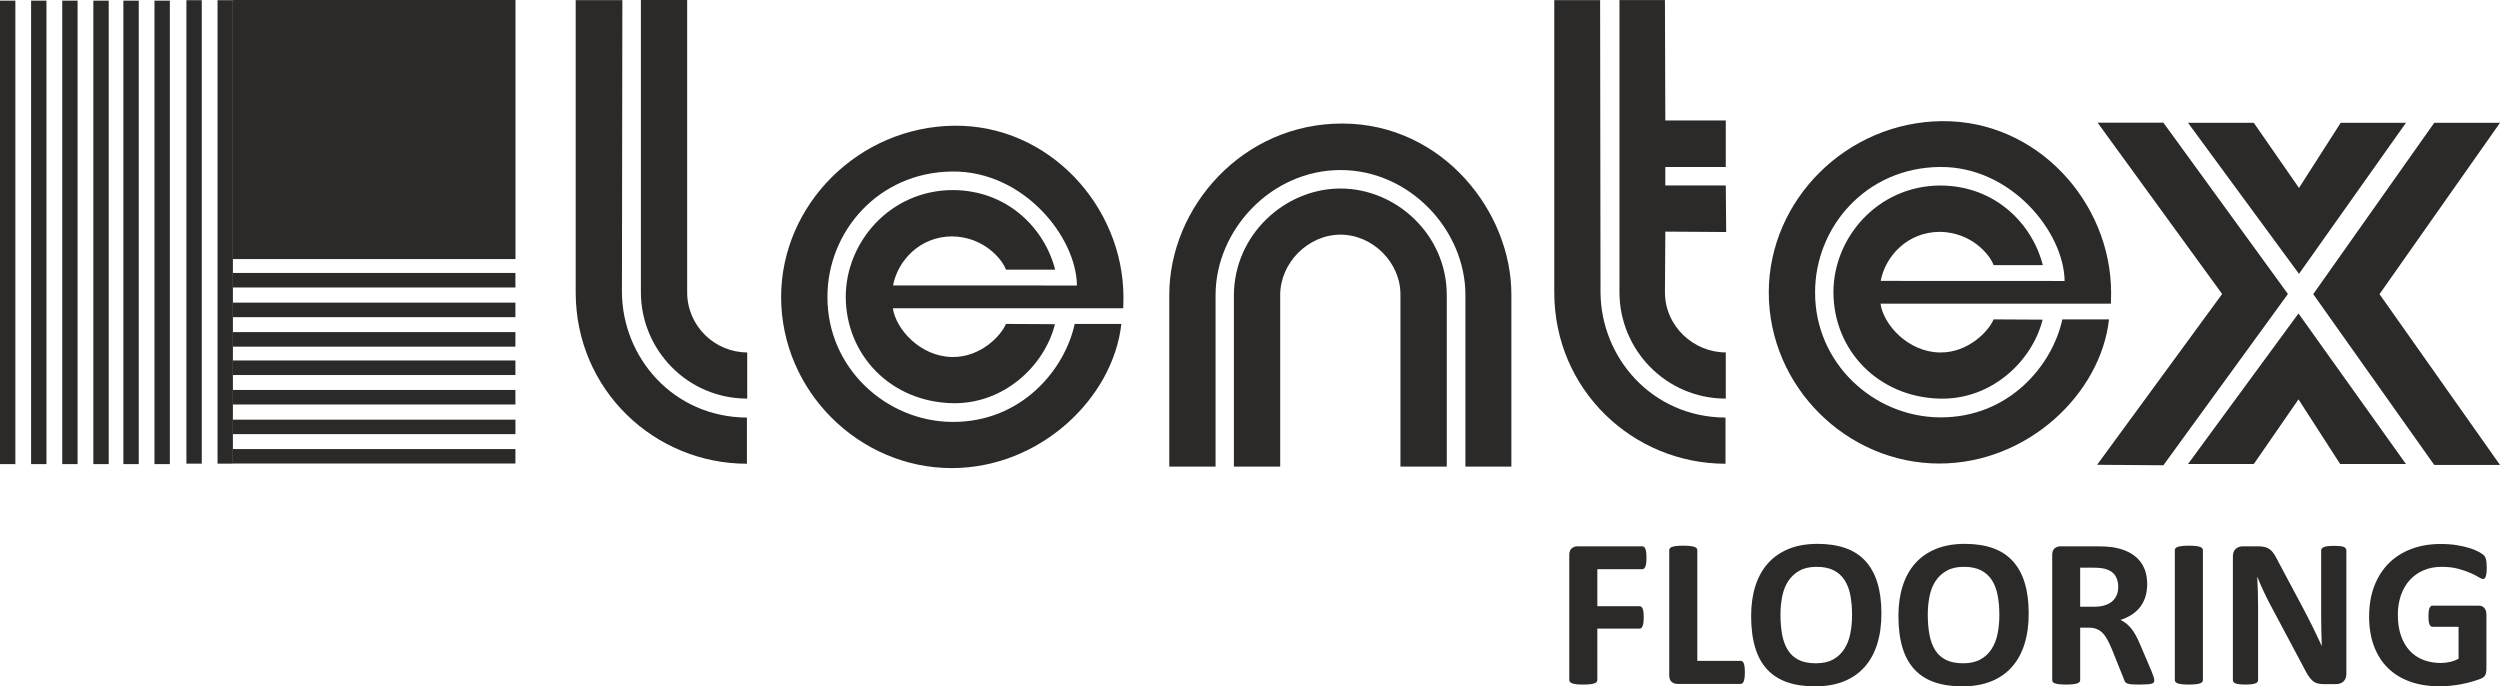
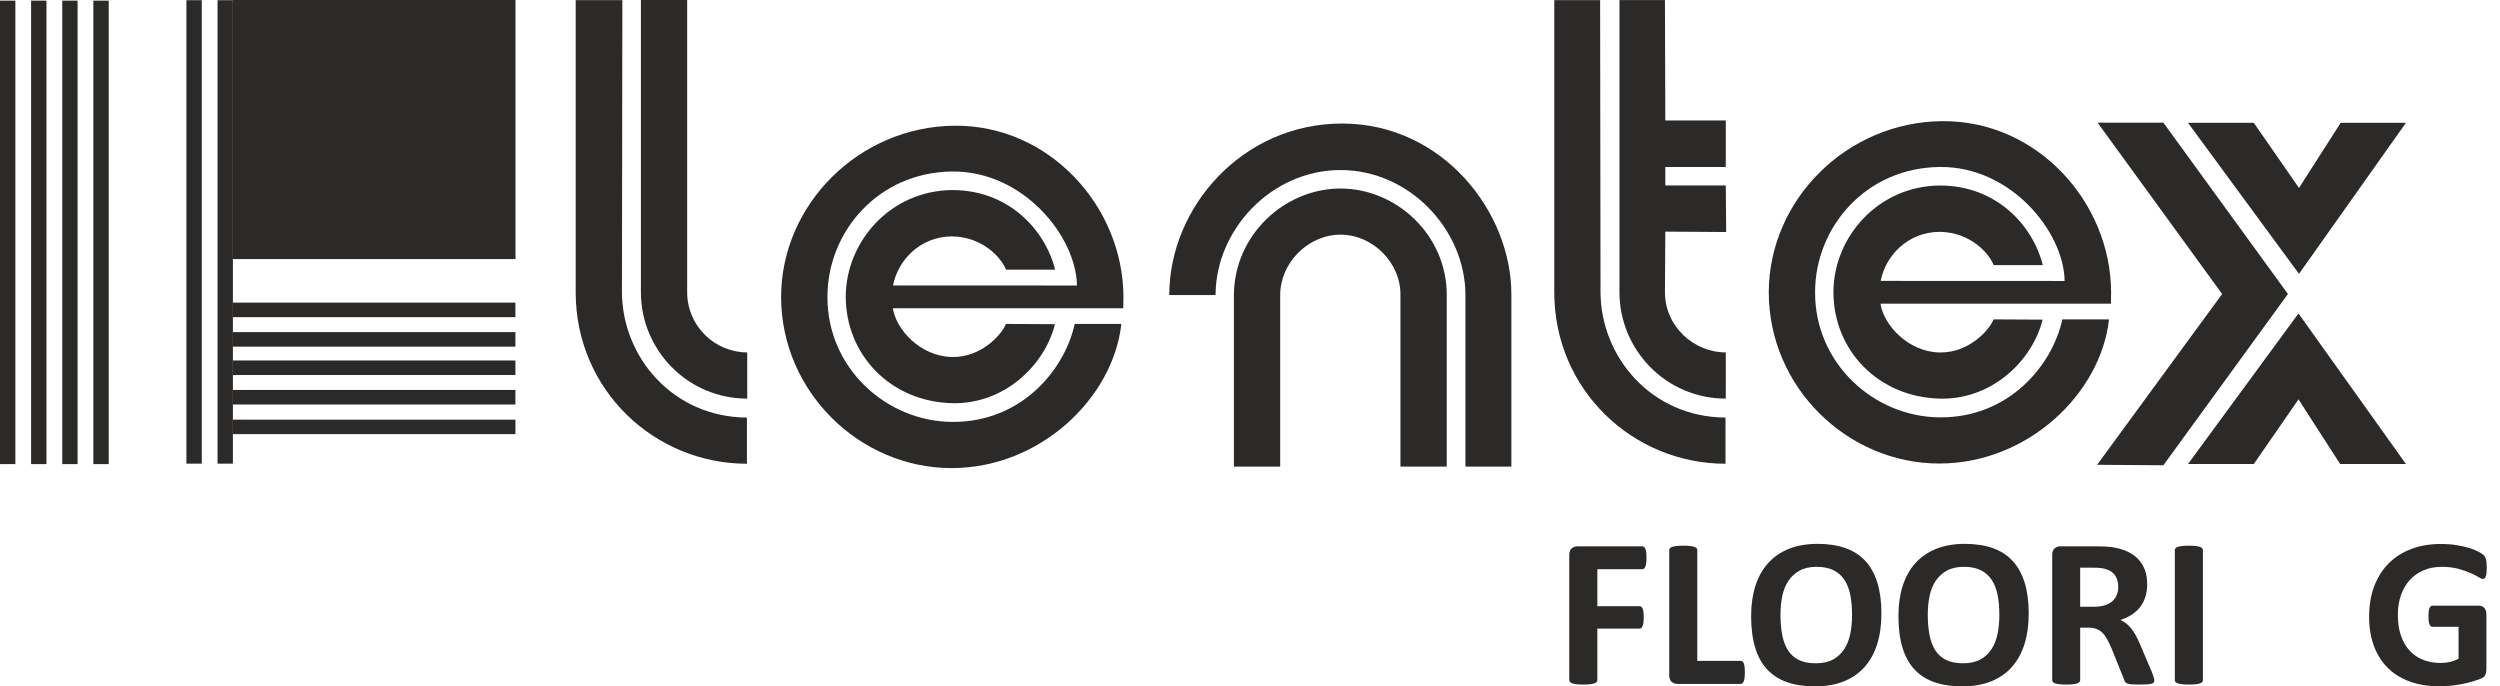
<svg xmlns="http://www.w3.org/2000/svg" xml:space="preserve" width="109.572mm" height="30.083mm" version="1.1" style="shape-rendering:geometricPrecision; text-rendering:geometricPrecision; image-rendering:optimizeQuality; fill-rule:evenodd; clip-rule:evenodd" viewBox="0 0 10498.59 2882.4">
  <defs>
    <style type="text/css">
   
    .fil0 {fill:#2B2A29;fill-rule:nonzero}
   
  </style>
  </defs>
  <g id="Warstwa_x0020_1">
    <g id="_591561696">
      <polygon class="fil0" points="782.78,1947.08 847.3,1947.08 847.3,0.79 782.78,0.79 " />
      <path class="fil0" d="M130.59 1948.99l64.52 0 0 -1946.31 -64.52 0 0 1946.31zm-130.59 0l64.52 0 0 -1946.31 -64.52 0 0 1946.31z" />
      <path class="fil0" d="M392.01 1948.99l64.51 0 0 -1946.31 -64.51 0 0 1946.31zm-130.6 0l64.41 0 0 -1946.31 -64.41 0 0 1946.31z" />
-       <path class="fil0" d="M648.72 1948.99l64.52 0 0 -1946.31 -64.52 0 0 1946.31zm-130.6 0l64.52 0 0 -1946.31 -64.52 0 0 1946.31z" />
      <polygon class="fil0" points="913.49,1947.08 978.01,1947.08 978.01,0.79 913.49,0.79 " />
-       <polygon class="fil0" points="978.01,1207.28 2164.42,1207.28 2164.42,1146.22 978.01,1146.22 " />
-       <polygon class="fil0" points="978.23,1946.53 2164.42,1946.53 2164.42,1885.81 978.23,1885.81 " />
      <polygon class="fil0" points="977.66,1823.08 2164.52,1823.08 2164.52,1762.36 977.66,1762.36 " />
      <path class="fil0" d="M977.66 1513.78l1186.74 0 0 61.05 -1186.74 0 0 -61.05zm0 123.78l1186.74 0 0 61.05 -1186.74 0 0 -61.05z" />
      <path class="fil0" d="M977.66 1270.9l1186.74 0 0 61.05 -1186.74 0 0 -61.05zm0 123.78l1186.74 0 0 61.05 -1186.74 0 0 -61.05z" />
      <polygon class="fil0" points="977.78,1087.96 2164.74,1087.96 2164.74,0 977.78,0 " />
      <path class="fil0" d="M3998.83 798.17c-259.85,1.9 -446.7,216.88 -447.15,447.7 0.45,244.34 187.97,441.12 447.15,447.26 218.22,5.14 388.32,-158.73 431.41,-331.73l-205.82 -1.12c-20.09,49.11 -106.59,140.87 -225.59,138.96 -135.72,-2.12 -237.19,-118.42 -249.24,-204.71l967.52 0 0.78 -47.88c-1.45,-379.29 -310.98,-722.74 -710.68,-718.73 -399.6,4.02 -726.31,329.84 -726.98,718.73 0,397.13 328.84,719.05 716.04,719.05 371.59,0 678.09,-293.34 712.8,-605.42l-196 0c-41.64,192.43 -223.69,413.33 -514.24,411.54 -278.15,-1.9 -525.62,-227.48 -524.05,-525.96 0,-272.46 213.08,-522.72 524.05,-525.61 299.69,-2.9 521.15,274.37 523.72,478.73l-772.3 -0.34c19.42,-103.47 112.41,-205.93 248.58,-205.93 132.16,1.91 209.84,95.55 225.59,139.75l206.61 0c-43.53,-171.89 -199.35,-334.63 -432.19,-334.3z" />
      <path class="fil0" d="M3137.86 1479.99c-134.62,0 -252.16,-109.61 -252.16,-252.83l0 -1227.02 -194.32 0 0 1227.02c0,241 194.32,446.72 446.48,446.72l0 -193.89z" />
      <path class="fil0" d="M3136.63 1753.55l0 193.89c-388.44,0 -719.06,-310.2 -719.06,-719.73l0 -1227.15 196.01 0 -1.79 1227.15c1.79,273.02 214.76,524.16 524.84,525.84z" />
-       <path class="fil0" d="M5104.74 1239.05c0,-272.92 233.62,-524.96 524.61,-524.96 290.88,0 524.61,252.04 524.61,524.96l0 720.28 192.98 0 0 -720.28c1.46,-350.48 -289.53,-718.83 -708.55,-720.29 -419.13,-1.46 -728.1,350.49 -728.1,720.29l0 720.28 194.44 0 0 -720.28zm970.87 0l0 720.28 -194.55 0 0 -720.28c1.55,-135.74 -115.98,-253.61 -251.71,-253.61 -135.62,0 -253.27,117.87 -253.27,253.61l0 720.28 -194.44 0 0 -720.28c1.45,-253.61 214.08,-447.37 447.7,-447.37 233.62,0 446.26,193.76 446.26,447.37z" />
+       <path class="fil0" d="M5104.74 1239.05c0,-272.92 233.62,-524.96 524.61,-524.96 290.88,0 524.61,252.04 524.61,524.96l0 720.28 192.98 0 0 -720.28c1.46,-350.48 -289.53,-718.83 -708.55,-720.29 -419.13,-1.46 -728.1,350.49 -728.1,720.29zm970.87 0l0 720.28 -194.55 0 0 -720.28c1.55,-135.74 -115.98,-253.61 -251.71,-253.61 -135.62,0 -253.27,117.87 -253.27,253.61l0 720.28 -194.44 0 0 -720.28c1.45,-253.61 214.08,-447.37 447.7,-447.37 233.62,0 446.26,193.76 446.26,447.37z" />
      <path class="fil0" d="M8146.43 779.1c-259.85,1.79 -446.7,216.88 -447.04,447.7 0.34,244.22 187.97,441.02 447.04,447.26 218.22,5.14 388.44,-158.73 431.41,-331.73l-205.82 -1.12c-20.09,49 -106.59,140.87 -225.59,138.97 -135.74,-2.12 -237.19,-118.43 -249.24,-204.82l967.52 0 0.78 -47.89c-1.45,-379.28 -310.98,-722.73 -710.68,-718.72 -399.6,4.02 -726.2,329.96 -726.98,718.72 0,397.26 328.84,719.06 716.04,719.06 371.59,0 678.2,-293.34 712.8,-605.32l-196.01 0c-41.53,192.43 -223.68,413.34 -514.23,411.54 -278.04,-1.9 -525.51,-227.59 -524.05,-525.96 0,-272.46 213.08,-522.71 524.05,-525.61 299.69,-2.9 521.26,274.25 523.83,478.74l-772.4 -0.34c19.41,-103.47 112.51,-205.93 248.57,-205.93 132.16,1.78 209.84,95.43 225.59,139.74l206.61 0c-43.42,-171.89 -199.35,-334.74 -432.19,-334.3z" />
      <polygon class="fil0" points="8808.78,515.2 9085.04,515.2 9607.98,1234.59 9085.04,1953.86 8806.67,1951.85 9331.73,1234.59 " />
-       <polygon class="fil0" points="10222.45,515.8 9714.25,1235.2 10222.45,1952.45 10498.59,1952.45 9992.62,1235.2 10498.59,515.8 " />
      <polygon class="fil0" points="9188.45,515.79 9464.71,515.79 9654.46,789.37 9829.49,515.79 10103.61,515.79 9654.46,1150.02 " />
      <polygon class="fil0" points="9188.45,1948.58 9464.71,1948.58 9652.35,1677.12 9827.36,1948.58 10103.61,1948.58 9652.35,1316.37 " />
      <path class="fil0" d="M7247.31 1479.99c-134.62,0 -255.5,-109.61 -255.5,-252.83l1.57 -254.48 255.6 1.68 -1.68 -195.56 -253.93 0 0 -77.47 253.93 0 0 -195.56 -253.93 0 -1.57 -505.63 -190.98 0 0 1227.02c0,241 194.33,446.72 446.48,446.72l0 -193.89z" />
      <path class="fil0" d="M7246.12 1753.55l0 193.89c-388.54,0 -719.04,-310.2 -719.04,-719.73l0 -1227.15 192.54 0 1.68 1227.15c1.67,273.02 214.75,524.16 524.83,525.84z" />
      <path class="fil0" d="M6914.25 2342.45c0,8.93 -0.38,16.45 -1.12,22.55 -0.74,6.1 -1.94,10.94 -3.56,14.52 -1.65,3.57 -3.51,6.26 -5.59,8.04 -2.09,1.78 -4.46,2.67 -7.14,2.67l-188.92 0 0 155.42 177.31 0c2.67,0 5.05,0.75 7.14,2.24 2.08,1.49 3.95,4.01 5.59,7.59 1.63,3.57 2.82,8.34 3.56,14.29 0.76,5.97 1.13,13.4 1.13,22.33 0,8.93 -0.37,16.37 -1.13,22.33 -0.75,5.96 -1.94,10.87 -3.56,14.74 -1.64,3.86 -3.51,6.62 -5.59,8.25 -2.09,1.65 -4.46,2.46 -7.14,2.46l-177.31 0 0 215.27c0,3.28 -0.9,6.1 -2.68,8.48 -1.78,2.39 -4.99,4.4 -9.59,6.03 -4.63,1.65 -10.65,2.9 -18.1,3.8 -7.44,0.89 -16.96,1.33 -28.58,1.33 -11.32,0 -20.76,-0.44 -28.36,-1.33 -7.59,-0.9 -13.62,-2.16 -18.09,-3.8 -4.46,-1.63 -7.66,-3.64 -9.59,-6.03 -1.95,-2.38 -2.9,-5.2 -2.9,-8.48l0 -523.87c0,-13.1 3.34,-22.55 10.05,-28.36 6.69,-5.81 14.96,-8.71 24.78,-8.71l271.99 0c2.68,0 5.05,0.82 7.14,2.45 2.08,1.65 3.94,4.32 5.59,8.04 1.63,3.74 2.83,8.71 3.56,14.97 0.74,6.25 1.12,13.85 1.12,22.78z" />
      <path class="fil0" d="M7327.36 2823c0,8.93 -0.38,16.45 -1.12,22.55 -0.75,6.1 -1.86,11.16 -3.35,15.18 -1.49,4.02 -3.34,6.92 -5.58,8.72 -2.23,1.77 -4.84,2.67 -7.82,2.67l-264.83 0c-9.82,0 -18.09,-2.9 -24.79,-8.71 -6.71,-5.81 -10.05,-15.25 -10.05,-28.35l0 -524.77c0,-2.97 0.96,-5.65 2.9,-8.04 1.94,-2.38 5.14,-4.31 9.6,-5.81 4.47,-1.49 10.49,-2.67 18.08,-3.57 7.61,-0.89 17.05,-1.33 28.37,-1.33 11.61,0 21.14,0.44 28.58,1.33 7.44,0.9 13.39,2.09 17.86,3.57 4.47,1.49 7.66,3.43 9.6,5.81 1.95,2.39 2.91,5.07 2.91,8.04l0 464.91 181.76 0c2.98,0 5.59,0.82 7.82,2.45 2.23,1.65 4.09,4.32 5.58,8.04 1.49,3.74 2.61,8.64 3.35,14.75 0.74,6.1 1.12,13.62 1.12,22.55z" />
      <path class="fil0" d="M7777.62 2582.72c0,-30.36 -2.39,-57.98 -7.15,-82.85 -4.76,-24.85 -12.88,-46.14 -24.34,-63.86 -11.46,-17.72 -26.72,-31.41 -45.78,-41.09 -19.06,-9.68 -42.88,-14.51 -71.45,-14.51 -28.89,0 -53,5.43 -72.36,16.29 -19.35,10.87 -34.98,25.39 -46.89,43.54 -11.91,18.18 -20.32,39.39 -25.24,63.65 -4.91,24.27 -7.37,49.95 -7.37,77.04 0,31.56 2.39,59.91 7.15,85.07 4.77,25.16 12.8,46.66 24.12,64.53 11.32,17.87 26.49,31.48 45.56,40.86 19.05,9.39 43.01,14.07 71.9,14.07 28.88,0 53,-5.36 72.35,-16.08 19.35,-10.71 34.99,-25.3 46.89,-43.76 11.91,-18.46 20.33,-39.97 25.24,-64.54 4.92,-24.57 7.37,-50.7 7.37,-78.38zm123.27 -6.26c0,47.94 -5.97,90.81 -17.86,128.62 -11.92,37.82 -29.65,69.9 -53.16,96.25 -23.52,26.35 -52.63,46.44 -87.31,60.29 -34.68,13.85 -74.81,20.78 -120.35,20.78 -44.97,0 -84.19,-5.89 -117.69,-17.65 -33.5,-11.77 -61.41,-29.69 -83.74,-53.82 -22.32,-24.12 -39.07,-54.79 -50.24,-92 -11.16,-37.21 -16.75,-81.28 -16.75,-132.2 0,-46.74 5.95,-88.78 17.87,-126.16 11.9,-37.37 29.62,-69.15 53.14,-95.35 23.51,-26.2 52.62,-46.29 87.31,-60.3 34.69,-13.99 74.97,-20.98 120.81,-20.98 43.77,0 82.39,5.81 115.89,17.42 33.51,11.61 61.48,29.48 83.97,53.59 22.47,24.13 39.44,54.57 50.91,91.33 11.46,36.78 17.2,80.17 17.2,130.18z" />
      <path class="fil0" d="M8396.16 2582.72c0,-30.36 -2.39,-57.98 -7.15,-82.85 -4.76,-24.85 -12.88,-46.14 -24.34,-63.86 -11.46,-17.72 -26.72,-31.41 -45.78,-41.09 -19.06,-9.68 -42.87,-14.51 -71.45,-14.51 -28.89,0 -53,5.43 -72.35,16.29 -19.35,10.87 -34.99,25.39 -46.9,43.54 -11.91,18.18 -20.31,39.39 -25.24,63.65 -4.9,24.27 -7.36,49.95 -7.36,77.04 0,31.56 2.39,59.91 7.15,85.07 4.76,25.16 12.8,46.66 24.12,64.53 11.31,17.87 26.49,31.48 45.55,40.86 19.05,9.39 43.02,14.07 71.91,14.07 28.88,0 52.99,-5.36 72.34,-16.08 19.35,-10.71 34.99,-25.3 46.9,-43.76 11.9,-18.46 20.32,-39.97 25.24,-64.54 4.91,-24.57 7.36,-50.7 7.36,-78.38zm123.27 -6.26c0,47.94 -5.97,90.81 -17.86,128.62 -11.92,37.82 -29.64,69.9 -53.15,96.25 -23.53,26.35 -52.63,46.44 -87.32,60.29 -34.68,13.85 -74.8,20.78 -120.35,20.78 -44.97,0 -84.19,-5.89 -117.69,-17.65 -33.49,-11.77 -61.41,-29.69 -83.73,-53.82 -22.33,-24.12 -39.08,-54.79 -50.25,-92 -11.16,-37.21 -16.75,-81.28 -16.75,-132.2 0,-46.74 5.96,-88.78 17.87,-126.16 11.9,-37.37 29.62,-69.15 53.14,-95.35 23.52,-26.2 52.62,-46.29 87.32,-60.3 34.68,-13.99 74.96,-20.98 120.8,-20.98 43.78,0 82.39,5.81 115.89,17.42 33.51,11.61 61.48,29.48 83.97,53.59 22.48,24.13 39.45,54.57 50.91,91.33 11.46,36.78 17.2,80.17 17.2,130.18z" />
      <path class="fil0" d="M8895.46 2464.82c0,-19.06 -4.31,-35.13 -12.94,-48.23 -8.64,-13.1 -22.78,-22.33 -42.43,-27.69 -5.97,-1.49 -12.73,-2.68 -20.32,-3.57 -7.6,-0.9 -18.09,-1.34 -31.48,-1.34l-52.7 0 0 163.9 59.85 0c16.66,0 31.25,-2 43.76,-6.02 12.5,-4.02 22.93,-9.68 31.26,-16.98 8.33,-7.29 14.58,-16 18.75,-26.13 4.18,-10.12 6.26,-21.44 6.26,-33.94zm151.4 392.12c0,3.28 -0.59,6.03 -1.78,8.25 -1.19,2.23 -4.02,4.09 -8.48,5.59 -4.47,1.49 -11.03,2.53 -19.66,3.12 -8.64,0.59 -20.39,0.89 -35.28,0.89 -12.5,0 -22.48,-0.3 -29.92,-0.89 -7.44,-0.59 -13.33,-1.72 -17.64,-3.34 -4.31,-1.64 -7.37,-3.72 -9.15,-6.26 -1.8,-2.52 -3.29,-5.58 -4.46,-9.15l-51.81 -129.07c-6.26,-14.58 -12.36,-27.54 -18.31,-38.85 -5.96,-11.31 -12.59,-20.77 -19.88,-28.36 -7.29,-7.59 -15.7,-13.32 -25.23,-17.19 -9.53,-3.87 -20.54,-5.82 -33.05,-5.82l-36.62 0 0 220.18c0,2.98 -0.97,5.66 -2.91,8.04 -1.94,2.39 -5.13,4.31 -9.6,5.81 -4.46,1.49 -10.42,2.68 -17.86,3.57 -7.44,0.89 -16.97,1.33 -28.58,1.33 -11.32,0 -20.76,-0.44 -28.36,-1.33 -7.6,-0.89 -13.62,-2.08 -18.09,-3.57 -4.46,-1.49 -7.59,-3.42 -9.37,-5.81 -1.79,-2.38 -2.68,-5.06 -2.68,-8.04l0 -524.76c0,-13.1 3.35,-22.55 10.05,-28.36 6.7,-5.81 14.96,-8.7 24.78,-8.7l149.61 0c15.19,0 27.7,0.29 37.52,0.89 9.82,0.59 18.75,1.33 26.8,2.23 23.22,3.28 44.12,8.93 62.74,16.96 18.61,8.05 34.39,18.54 47.34,31.49 12.94,12.95 22.84,28.28 29.7,45.99 6.84,17.73 10.26,38.05 10.26,60.97 0,19.35 -2.45,36.99 -7.36,52.92 -4.92,15.93 -12.14,30.15 -21.66,42.66 -9.54,12.5 -21.29,23.37 -35.28,32.61 -14,9.23 -29.93,16.67 -47.79,22.32 8.63,4.18 16.75,9.23 24.35,15.18 7.59,5.96 14.74,13.18 21.43,21.66 6.7,8.49 13.01,18.18 18.97,29.03 5.96,10.87 11.77,23.16 17.43,36.85l48.67 113.88c4.47,11.33 7.44,19.58 8.94,24.8 1.49,5.2 2.22,9.3 2.22,12.28z" />
      <path class="fil0" d="M9250.96 2856.05c0,2.97 -0.97,5.65 -2.9,8.04 -1.95,2.39 -5.14,4.32 -9.6,5.81 -4.47,1.49 -10.43,2.68 -17.87,3.57 -7.44,0.89 -16.96,1.33 -28.58,1.33 -11.32,0 -20.76,-0.44 -28.36,-1.33 -7.59,-0.89 -13.62,-2.08 -18.09,-3.57 -4.46,-1.49 -7.67,-3.42 -9.6,-5.81 -1.95,-2.39 -2.9,-5.07 -2.9,-8.04l0 -545.75c0,-2.97 0.96,-5.65 2.9,-8.04 1.94,-2.38 5.21,-4.31 9.83,-5.81 4.61,-1.49 10.65,-2.67 18.09,-3.57 7.44,-0.89 16.82,-1.33 28.13,-1.33 11.62,0 21.14,0.44 28.58,1.33 7.44,0.9 13.39,2.09 17.87,3.57 4.46,1.49 7.66,3.43 9.6,5.81 1.94,2.39 2.9,5.07 2.9,8.04l0 545.75z" />
-       <path class="fil0" d="M9853.42 2831.04c0,6.85 -1.19,12.95 -3.56,18.31 -2.39,5.36 -5.59,9.82 -9.61,13.39 -4.01,3.58 -8.79,6.2 -14.29,7.83 -5.51,1.64 -11.1,2.45 -16.75,2.45l-50.02 0c-10.42,0 -19.43,-1.03 -27.02,-3.12 -7.6,-2.08 -14.6,-5.88 -20.99,-11.39 -6.41,-5.5 -12.59,-12.95 -18.54,-22.32 -5.95,-9.39 -12.66,-21.51 -20.09,-36.41l-143.81 -270.19c-8.33,-16.08 -16.83,-33.42 -25.45,-52.03 -8.64,-18.6 -16.38,-36.7 -23.23,-54.26l-0.9 0c1.18,21.43 2.08,42.8 2.68,64.08 0.59,21.29 0.89,43.26 0.89,65.87l0 302.35c0,2.98 -0.81,5.66 -2.45,8.04 -1.65,2.4 -4.46,4.39 -8.49,6.04 -4.01,1.64 -9.46,2.89 -16.3,3.78 -6.85,0.89 -15.63,1.35 -26.35,1.35 -10.42,0 -19.05,-0.46 -25.91,-1.35 -6.85,-0.89 -12.22,-2.15 -16.07,-3.78 -3.87,-1.65 -6.56,-3.64 -8.04,-6.04 -1.49,-2.38 -2.23,-5.06 -2.23,-8.04l0 -519.39c0,-13.99 4.08,-24.49 12.27,-31.49 8.18,-6.98 18.24,-10.49 30.15,-10.49l62.96 0c11.32,0 20.84,0.98 28.58,2.91 7.75,1.93 14.67,5.13 20.78,9.6 6.09,4.46 11.82,10.64 17.19,18.52 5.36,7.9 10.87,17.64 16.52,29.25l112.55 211.25c6.53,12.8 13.01,25.38 19.42,37.74 6.39,12.36 12.57,24.71 18.53,37.07 5.96,12.34 11.77,24.48 17.42,36.39 5.65,11.91 11.17,23.82 16.53,35.73l0.44 0c-0.89,-20.84 -1.56,-42.57 -2.01,-65.2 -0.44,-22.63 -0.66,-44.22 -0.66,-64.76l0 -271.09c0,-2.97 0.89,-5.65 2.67,-8.04 1.79,-2.39 4.76,-4.47 8.94,-6.25 4.16,-1.79 9.67,-3.06 16.52,-3.8 6.85,-0.74 15.63,-1.11 26.36,-1.11 10.11,0 18.6,0.37 25.45,1.11 6.84,0.75 12.13,2.01 15.86,3.8 3.72,1.77 6.31,3.86 7.82,6.25 1.49,2.39 2.22,5.07 2.22,8.04l0 519.4z" />
      <path class="fil0" d="M10442.94 2383.99c0,8.63 -0.37,16.08 -1.11,22.33 -0.75,6.26 -1.79,11.24 -3.13,14.96 -1.34,3.72 -2.97,6.32 -4.91,7.82 -1.95,1.49 -4.24,2.22 -6.92,2.22 -3.88,0 -10.14,-2.67 -18.77,-8.03 -8.63,-5.37 -20.09,-11.16 -34.39,-17.42 -14.29,-6.26 -31.34,-12.06 -51.13,-17.42 -19.8,-5.36 -42.81,-8.04 -69,-8.04 -28,0 -53.3,4.85 -75.92,14.52 -22.64,9.69 -41.99,23.38 -58.06,41.09 -16.09,17.72 -28.44,39.01 -37.07,63.87 -8.64,24.86 -12.94,52.32 -12.94,82.39 0,33.06 4.39,62.16 13.16,87.32 8.79,25.16 21.07,46.22 36.85,63.19 15.78,16.97 34.75,29.78 56.94,38.41 22.18,8.63 46.66,12.95 73.46,12.95 13.1,0 26.05,-1.49 38.85,-4.47 12.8,-2.97 24.71,-7.44 35.74,-13.39l0 -134 -109.43 0c-5.35,0 -9.52,-3.33 -12.5,-10.04 -2.98,-6.71 -4.46,-18.09 -4.46,-34.17 0,-8.34 0.36,-15.32 1.11,-20.98 0.74,-5.65 1.86,-10.19 3.34,-13.62 1.49,-3.43 3.28,-5.95 5.37,-7.6 2.07,-1.63 4.46,-2.45 7.14,-2.45l195.17 0c4.75,0 9,0.82 12.72,2.45 3.72,1.65 6.98,4.11 9.83,7.38 2.83,3.28 4.97,7.22 6.48,11.83 1.49,4.62 2.22,9.9 2.22,15.85l0 230c0,8.93 -1.56,16.75 -4.69,23.46 -3.11,6.69 -9.52,11.99 -19.2,15.85 -9.68,3.87 -21.65,7.9 -35.94,12.06 -14.3,4.17 -29.11,7.74 -44.44,10.7 -15.34,2.98 -30.82,5.22 -46.45,6.71 -15.63,1.49 -31.34,2.23 -47.11,2.23 -46.15,0 -87.47,-6.63 -123.95,-19.87 -36.47,-13.24 -67.36,-32.45 -92.66,-57.61 -25.3,-25.15 -44.66,-55.81 -58.05,-92 -13.4,-36.17 -20.09,-77.18 -20.09,-123.03 0,-47.34 7.15,-89.85 21.43,-127.51 14.3,-37.66 34.53,-69.68 60.74,-96.02 26.2,-26.36 57.83,-46.53 94.9,-60.53 37.07,-13.99 78.38,-20.98 123.93,-20.98 25.01,0 47.78,1.72 68.34,5.14 20.54,3.42 38.47,7.59 53.82,12.5 15.32,4.91 28.04,10.19 38.18,15.85 10.11,5.66 17.19,10.58 21.2,14.75 4.03,4.17 6.93,10.04 8.72,17.64 1.78,7.6 2.67,18.83 2.67,33.72z" />
    </g>
  </g>
</svg>